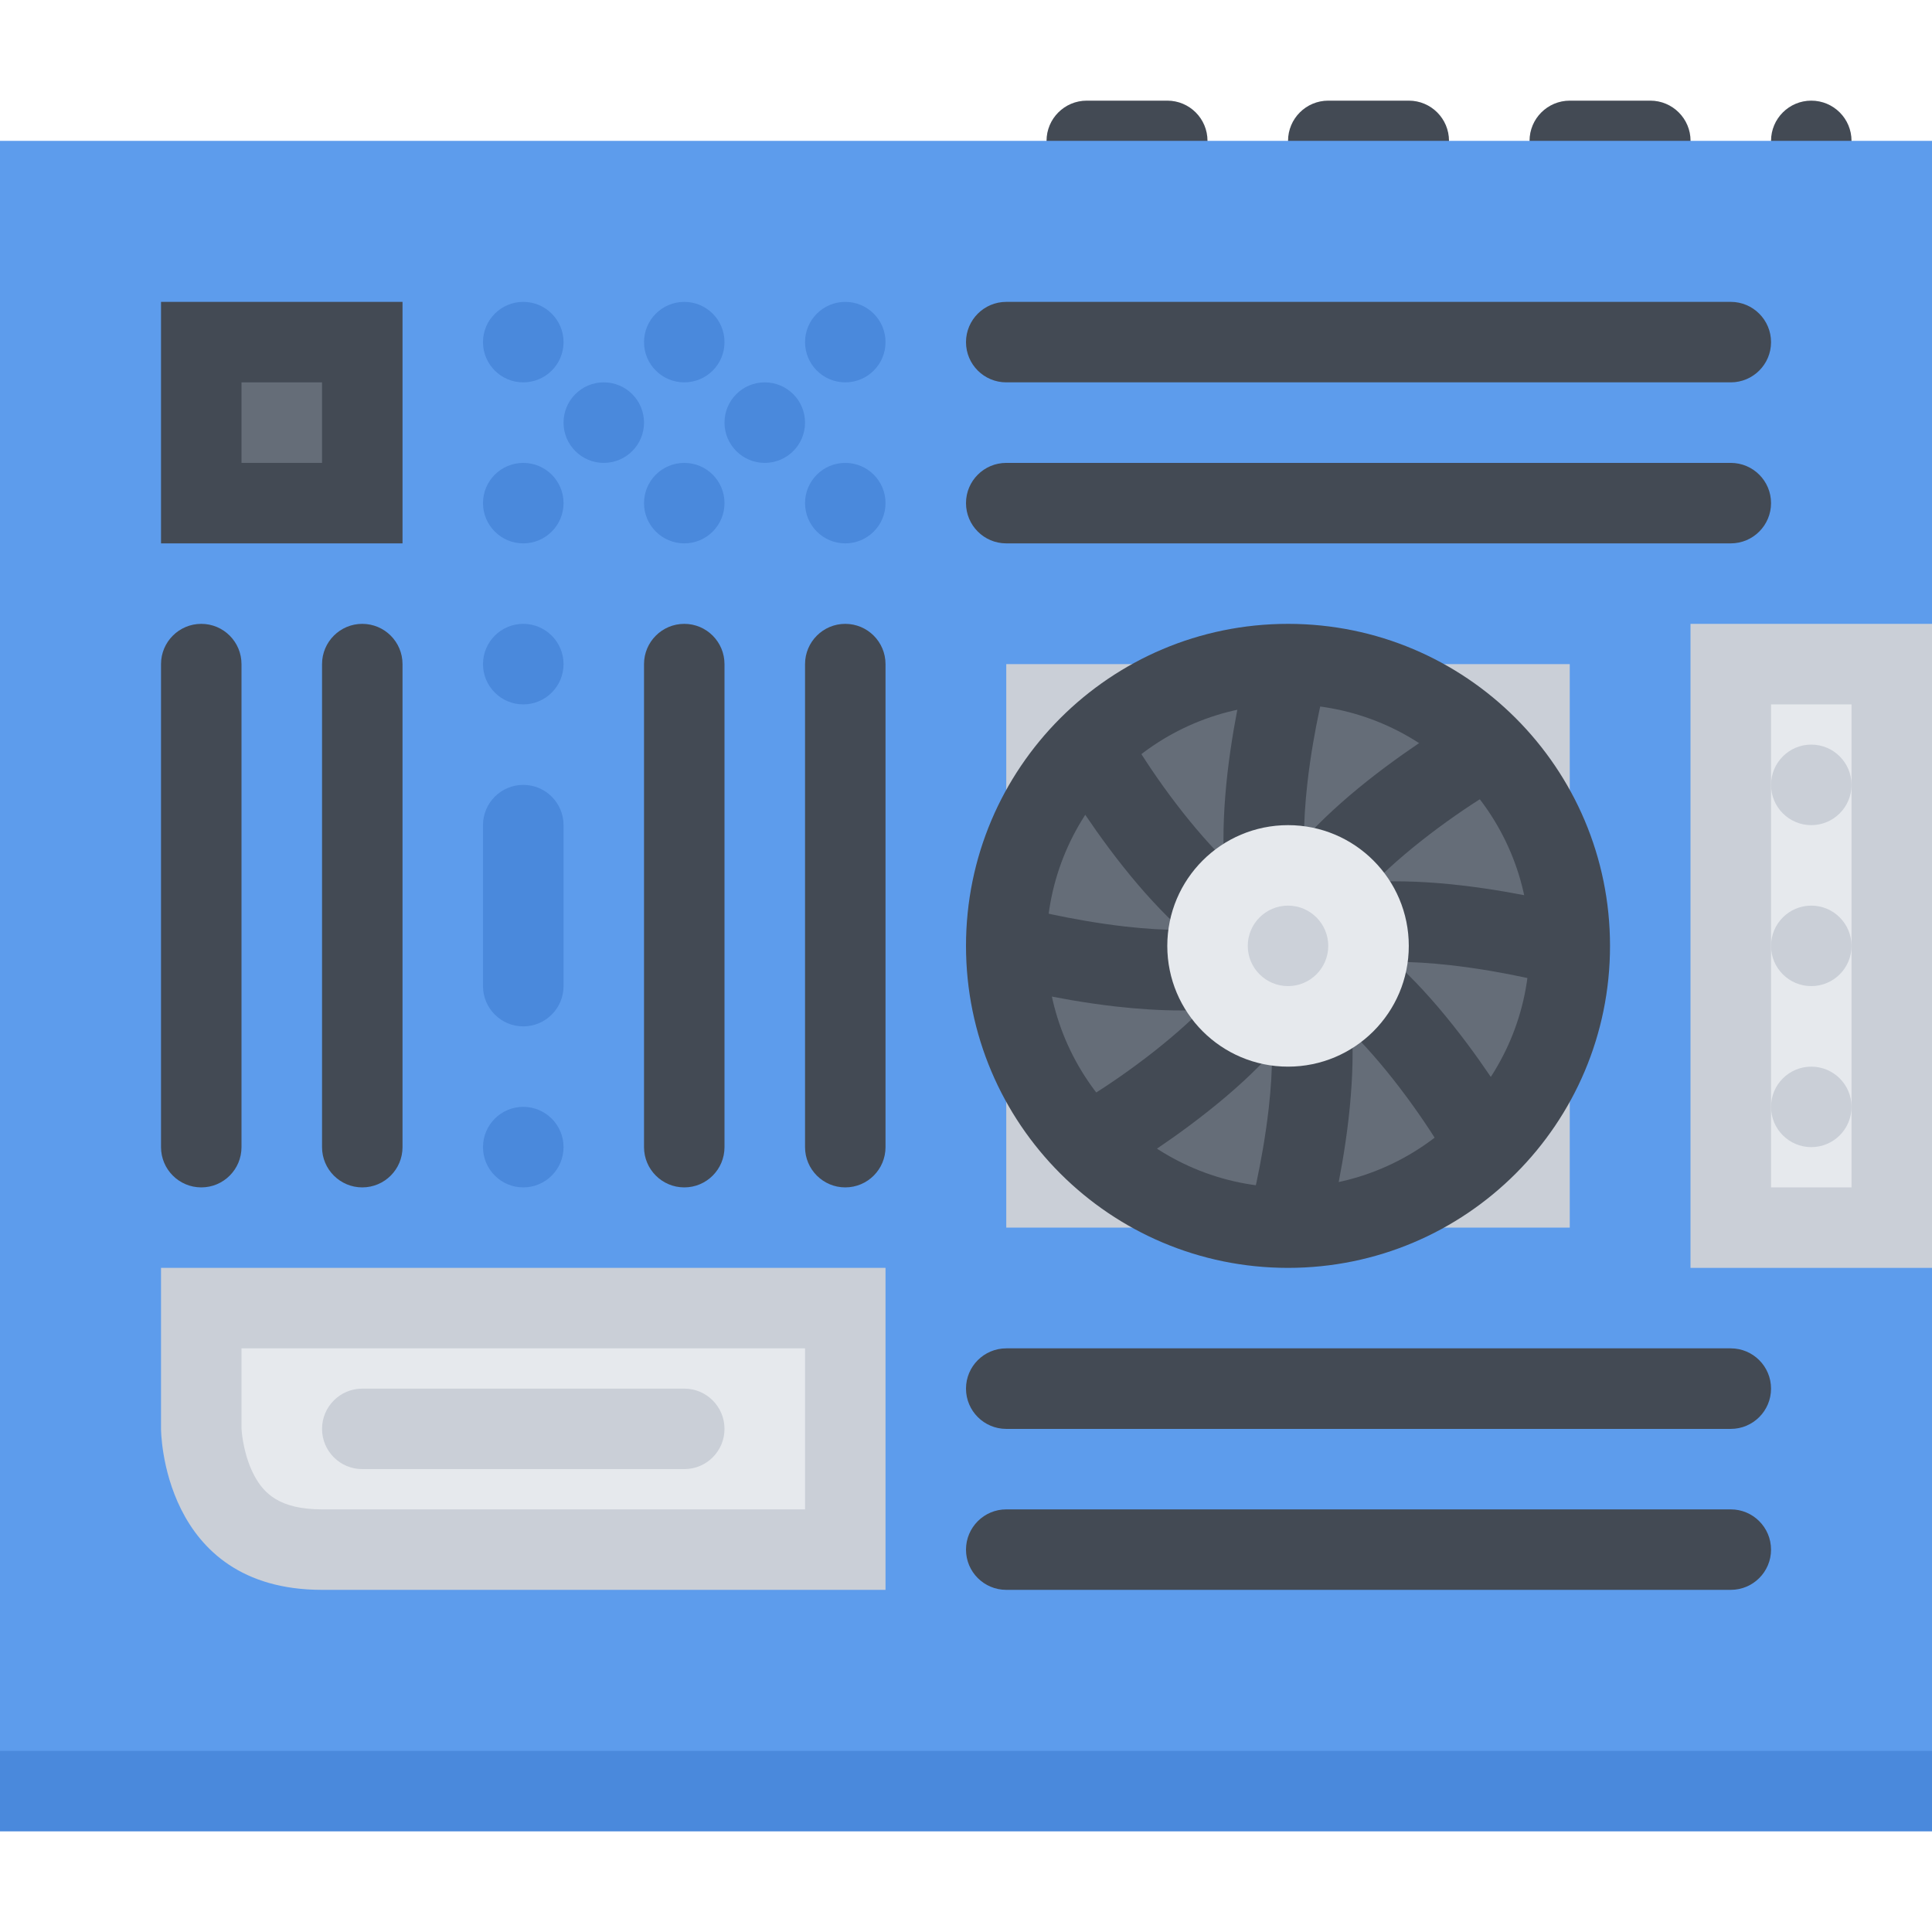
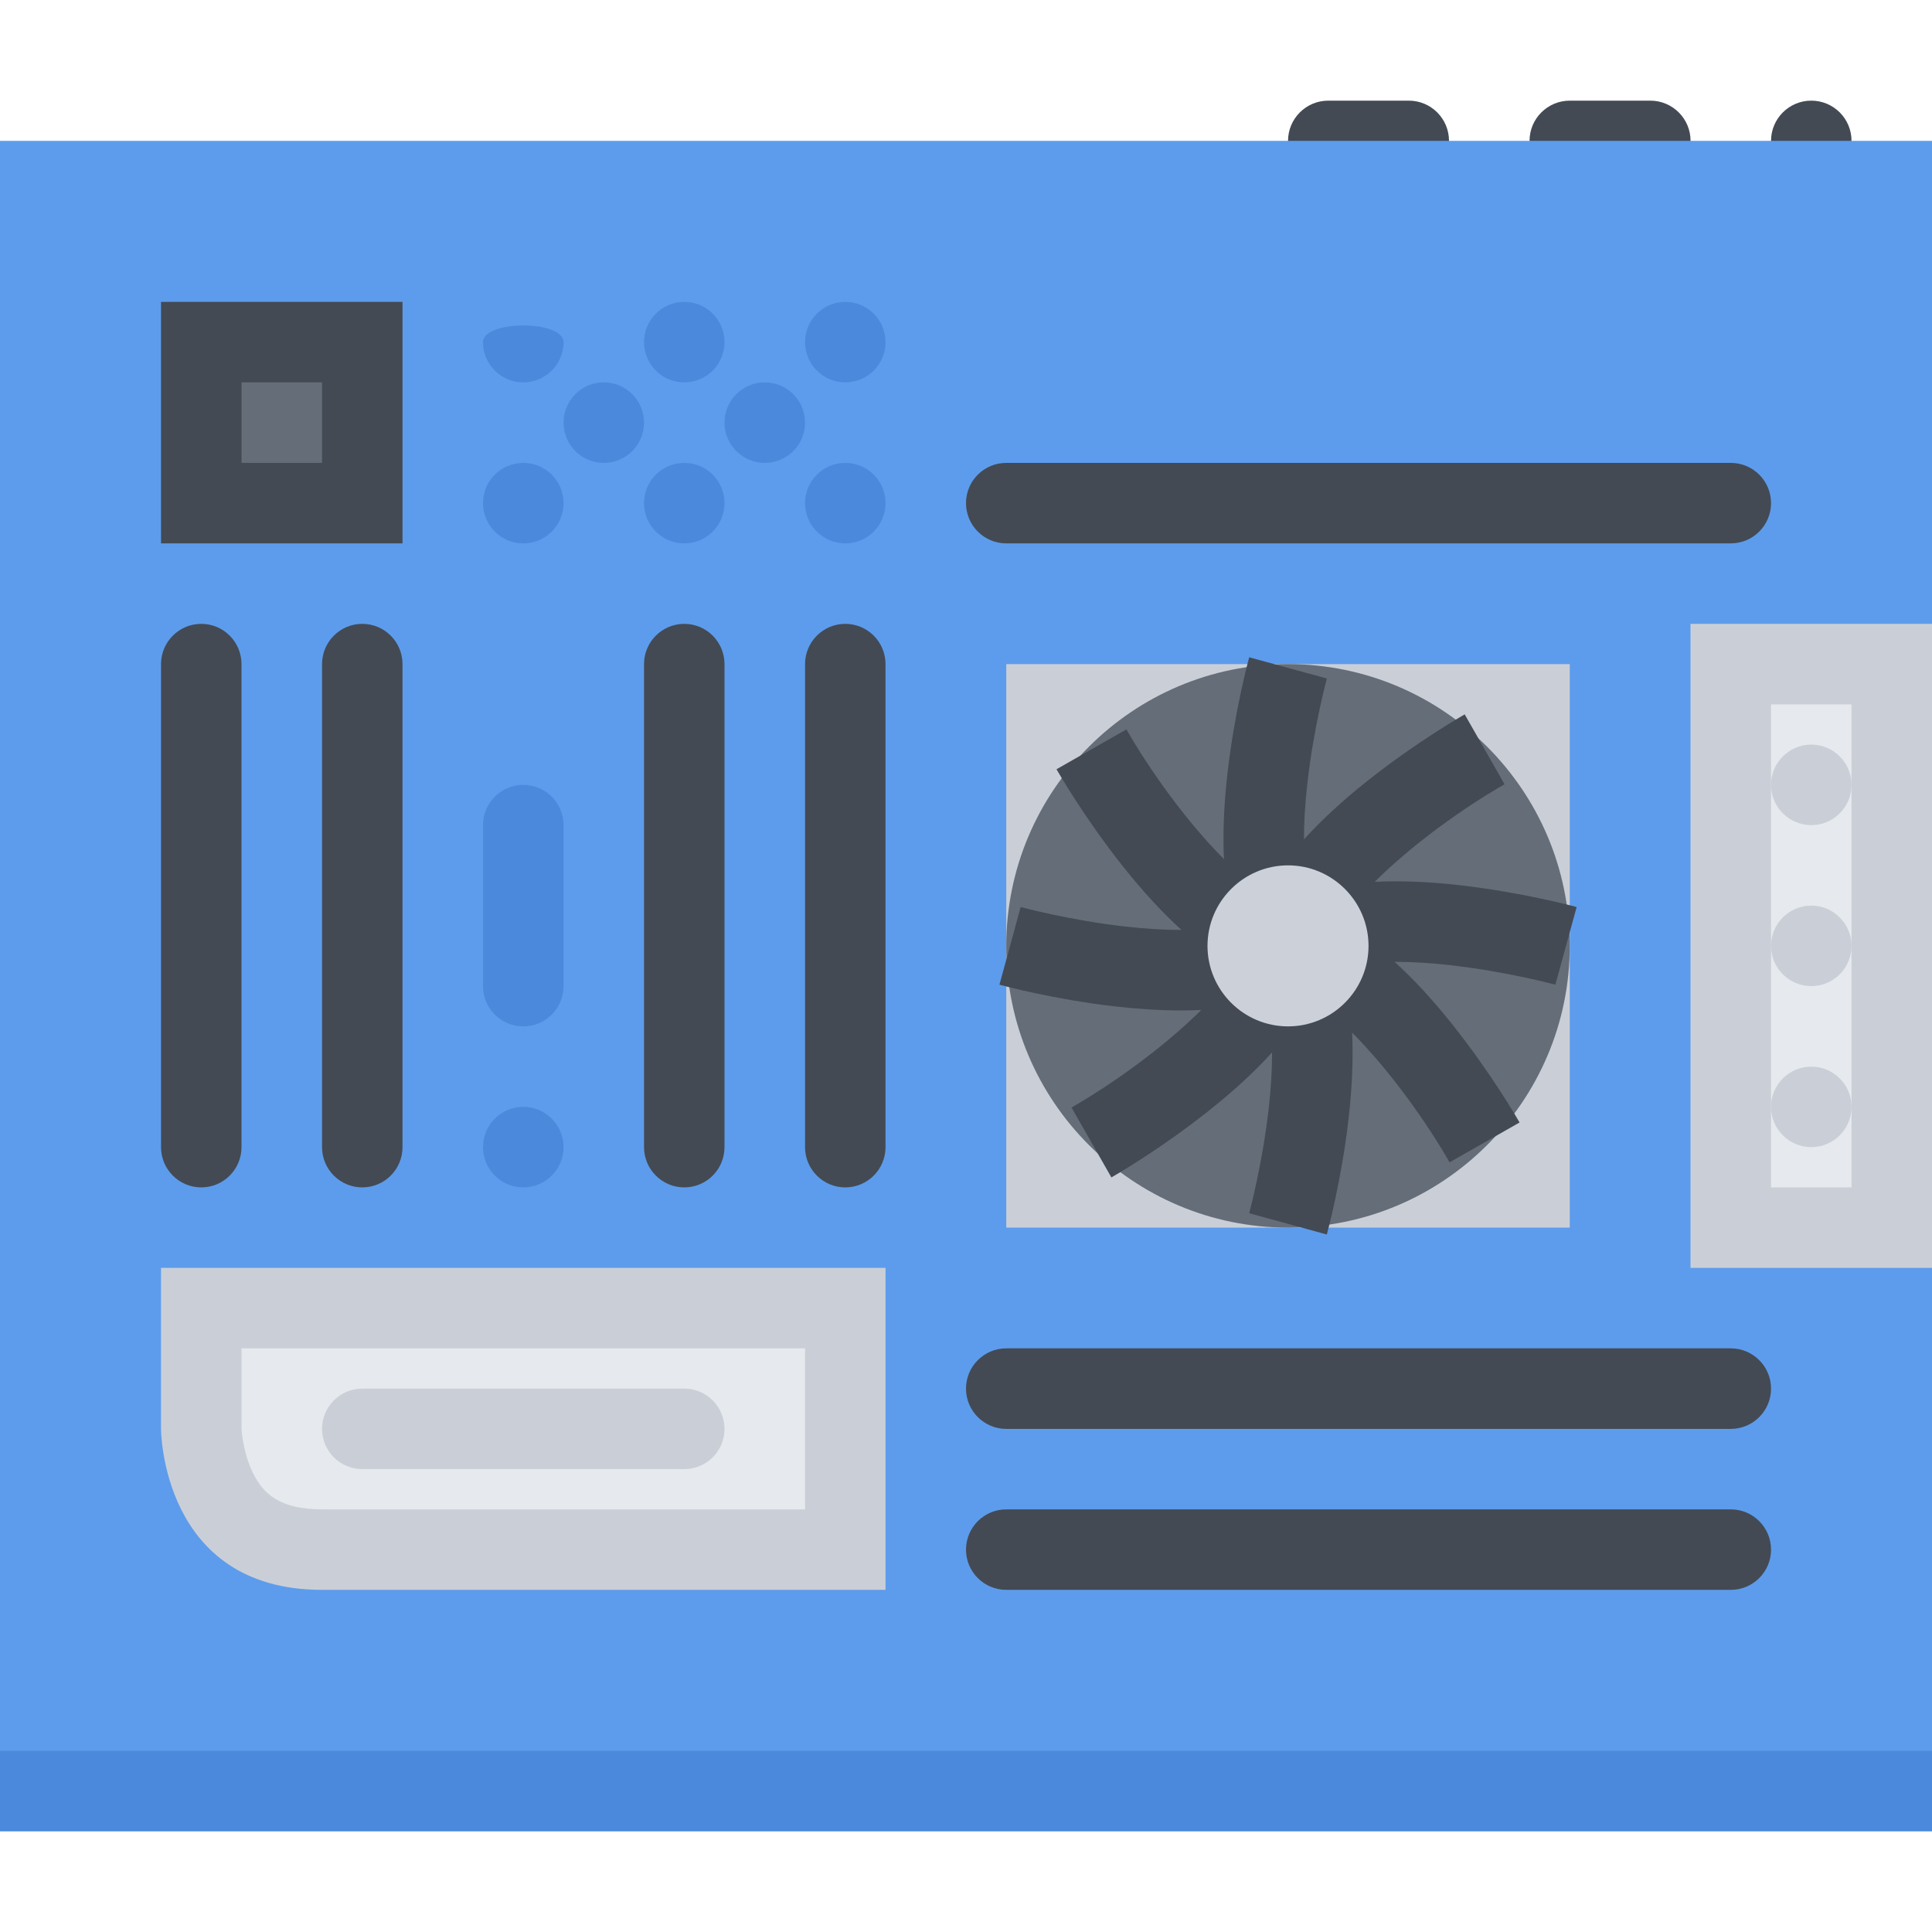
<svg xmlns="http://www.w3.org/2000/svg" version="1.1" id="Layer_1" width="512" height="512" viewBox="0 0 512 512" enable-background="new 0 0 512 512" xml:space="preserve">
  <g id="motherboard">
    <g>
      <rect y="58.672" fill="#4A89DC" width="512" height="426.656" />
    </g>
    <g>
      <path fill="#434A54" d="M480,26.672c-5.875,0-10.656,4.766-10.656,10.656S474.125,48,480,48c5.906,0,10.672-4.781,10.672-10.672    S485.906,26.672,480,26.672z" />
-       <path fill="#434A54" d="M309.344,26.672H288c-5.875,0-10.656,4.766-10.656,10.656S282.125,48,288,48h21.344    C315.234,48,320,43.219,320,37.328S315.234,26.672,309.344,26.672z" />
      <path fill="#434A54" d="M373.344,26.672H352c-5.875,0-10.656,4.766-10.656,10.656S346.125,48,352,48h21.344    C379.234,48,384,43.219,384,37.328S379.234,26.672,373.344,26.672z" />
      <path fill="#434A54" d="M437.344,26.672h-21.328c-5.891,0-10.672,4.766-10.672,10.656S410.125,48,416.016,48h21.328    c5.891,0,10.672-4.781,10.672-10.672S443.234,26.672,437.344,26.672z" />
    </g>
    <g>
      <rect y="37.328" fill="#5D9CEC" width="512" height="426.672" />
    </g>
    <rect x="53.344" y="90.672" fill="#656D78" width="42.656" height="42.656" />
    <path fill="#434A54" d="M42.672,80v64h64V80H42.672z M85.344,122.672H64v-21.344h21.344V122.672z" />
    <path fill="#E6E9ED" d="M85.344,410.672c-13.281,0-22.281-4.875-27.516-14.906c-4.344-8.281-4.484-17.062-4.484-17.156v-31.938H224   v64H85.344z" />
    <path fill="#CACFD7" d="M42.672,336v42.672c0,0,0,42.656,42.672,42.656c42.656,0,149.328,0,149.328,0V336H42.672z M213.344,400   h-128c-11.469,0-15.453-4.422-17.844-8.75c-2.688-4.891-3.422-10.797-3.5-12.766v-21.156h149.344V400z" />
    <g>
      <path fill="#434A54" d="M53.344,165.328c-5.891,0-10.672,4.781-10.672,10.672v128l0,0c0,5.891,4.781,10.672,10.672,10.672    S64,309.891,64,304l0,0V176C64,170.109,59.234,165.328,53.344,165.328z" />
      <path fill="#434A54" d="M96,165.328c-5.875,0-10.656,4.781-10.656,10.672v128l0,0c0,5.891,4.781,10.672,10.656,10.672    c5.906,0,10.672-4.781,10.672-10.672l0,0V176C106.672,170.109,101.906,165.328,96,165.328z" />
      <path fill="#434A54" d="M224,165.328c-5.875,0-10.656,4.781-10.656,10.672v128l0,0c0,5.891,4.781,10.672,10.656,10.672    c5.906,0,10.672-4.781,10.672-10.672l0,0V176C234.672,170.109,229.906,165.328,224,165.328z" />
      <path fill="#434A54" d="M181.344,165.328c-5.891,0-10.672,4.781-10.672,10.672v128l0,0c0,5.891,4.781,10.672,10.672,10.672    S192,309.891,192,304l0,0V176C192,170.109,187.234,165.328,181.344,165.328z" />
    </g>
    <g>
      <path fill="#434A54" d="M458.672,400L458.672,400h-192l0,0c-5.891,0-10.672,4.781-10.672,10.672s4.781,10.656,10.672,10.656l0,0    h192l0,0c5.891,0,10.672-4.766,10.672-10.656S464.562,400,458.672,400z" />
      <path fill="#434A54" d="M266.672,378.672L266.672,378.672h192l0,0c5.891,0,10.672-4.781,10.672-10.672    s-4.781-10.672-10.672-10.672l0,0h-192l0,0c-5.891,0-10.672,4.781-10.672,10.672S260.781,378.672,266.672,378.672z" />
    </g>
    <g>
      <path fill="#434A54" d="M458.672,122.672L458.672,122.672h-192l0,0c-5.891,0-10.672,4.766-10.672,10.656S260.781,144,266.672,144    l0,0h192l0,0c5.891,0,10.672-4.781,10.672-10.672S464.562,122.672,458.672,122.672z" />
-       <path fill="#434A54" d="M266.672,101.328L266.672,101.328h192l0,0c5.891,0,10.672-4.766,10.672-10.656S464.562,80,458.672,80l0,0    h-192l0,0C260.781,80,256,84.781,256,90.672S260.781,101.328,266.672,101.328z" />
    </g>
    <rect x="458.672" y="176" fill="#E6E9ED" width="42.672" height="149.328" />
    <path fill="#CACFD7" d="M448,165.328V336h64V165.328H448z M490.672,314.672h-21.328v-128h21.328V314.672z" />
    <path fill="#CACFD7" d="M490.672,208c0,5.891-4.766,10.672-10.672,10.672c-5.875,0-10.656-4.781-10.656-10.672   s4.781-10.672,10.656-10.672C485.906,197.328,490.672,202.109,490.672,208z" />
    <path fill="#CACFD7" d="M490.672,250.672c0,5.891-4.766,10.656-10.672,10.656c-5.875,0-10.656-4.766-10.656-10.656   S474.125,240,480,240C485.906,240,490.672,244.781,490.672,250.672z" />
    <path fill="#CACFD7" d="M490.672,293.328c0,5.891-4.766,10.672-10.672,10.672c-5.875,0-10.656-4.781-10.656-10.672   s4.781-10.656,10.656-10.656C485.906,282.672,490.672,287.438,490.672,293.328z" />
-     <path fill="#4A89DC" d="M149.344,90.672c0,5.891-4.781,10.656-10.672,10.656S128,96.562,128,90.672S132.781,80,138.672,80   S149.344,84.781,149.344,90.672z" />
+     <path fill="#4A89DC" d="M149.344,90.672c0,5.891-4.781,10.656-10.672,10.656S128,96.562,128,90.672S149.344,84.781,149.344,90.672z" />
    <path fill="#4A89DC" d="M192,133.328c0,5.891-4.766,10.672-10.656,10.672s-10.672-4.781-10.672-10.672s4.781-10.656,10.672-10.656   S192,127.438,192,133.328z" />
    <path fill="#4A89DC" d="M170.672,112c0,5.891-4.766,10.672-10.672,10.672c-5.875,0-10.656-4.781-10.656-10.672   s4.781-10.672,10.656-10.672C165.906,101.328,170.672,106.109,170.672,112z" />
    <path fill="#4A89DC" d="M192,90.672c0,5.891-4.766,10.656-10.656,10.656s-10.672-4.766-10.672-10.656S175.453,80,181.344,80   S192,84.781,192,90.672z" />
    <path fill="#4A89DC" d="M149.344,133.328c0,5.891-4.781,10.672-10.672,10.672S128,139.219,128,133.328s4.781-10.656,10.672-10.656   S149.344,127.438,149.344,133.328z" />
    <path fill="#4A89DC" d="M234.672,133.328c0,5.891-4.766,10.672-10.672,10.672c-5.875,0-10.656-4.781-10.656-10.672   s4.781-10.656,10.656-10.656C229.906,122.672,234.672,127.438,234.672,133.328z" />
    <path fill="#4A89DC" d="M213.344,112c0,5.891-4.781,10.672-10.672,10.672S192,117.891,192,112s4.781-10.672,10.672-10.672   S213.344,106.109,213.344,112z" />
    <path fill="#4A89DC" d="M234.672,90.672c0,5.891-4.766,10.656-10.672,10.656c-5.875,0-10.656-4.766-10.656-10.656   S218.125,80,224,80C229.906,80,234.672,84.781,234.672,90.672z" />
    <path fill="#CACFD7" d="M181.344,368H96c-5.875,0-10.656,4.781-10.656,10.672S90.125,389.328,96,389.328h85.344   c5.891,0,10.656-4.766,10.656-10.656S187.234,368,181.344,368z" />
    <g>
      <rect x="266.672" y="176" fill="#CACFD7" width="149.328" height="149.328" />
    </g>
    <g>
      <path fill="#4A89DC" d="M138.672,208c-5.891,0-10.672,4.781-10.672,10.672v42.656c0,5.891,4.781,10.672,10.672,10.672    s10.672-4.781,10.672-10.672v-42.656C149.344,212.781,144.562,208,138.672,208z" />
-       <path fill="#4A89DC" d="M138.672,186.672c5.891,0,10.672-4.781,10.672-10.672s-4.781-10.672-10.672-10.672S128,170.109,128,176    S132.781,186.672,138.672,186.672z" />
      <path fill="#4A89DC" d="M138.672,293.328c-5.891,0-10.672,4.781-10.672,10.672s4.781,10.672,10.672,10.672    s10.672-4.781,10.672-10.672S144.562,293.328,138.672,293.328z" />
    </g>
    <path fill="#656D78" d="M341.344,325.328c-41.172,0-74.672-33.484-74.672-74.656S300.172,176,341.344,176S416,209.5,416,250.672   S382.516,325.328,341.344,325.328z" />
    <path fill="#434A54" d="M412.188,260.953l5.641-20.578c-0.578-0.156-14.234-3.859-30.688-5.75c-8.391-0.969-16-1.266-22.812-0.938   c9.859-9.859,23.625-19.703,34.391-25.844l-10.562-18.531c-0.516,0.297-12.797,7.328-25.781,17.625   c-6.625,5.266-12.219,10.438-16.812,15.5c0-4.516,0.297-9.516,0.906-14.875c1.656-14.766,5.078-27.422,5.156-27.75l0,0L341.344,177   l-10.297-2.812c-0.156,0.562-3.859,14.219-5.75,30.688c-0.953,8.391-1.266,16-0.938,22.797   c-9.859-9.844-19.703-23.625-25.844-34.375l-18.531,10.562c0.297,0.516,7.328,12.797,17.625,25.766   c5.266,6.625,10.438,12.234,15.5,16.812c-4.516,0.016-9.516-0.281-14.875-0.891c-14.875-1.688-27.625-5.141-27.75-5.172   l-2.812,10.297l2.828-10.297l-5.641,20.578c0.562,0.156,14.219,3.875,30.688,5.766c6.219,0.703,12.016,1.062,17.375,1.062   c1.859,0,3.672-0.047,5.422-0.125c-9.859,9.844-23.625,19.688-34.375,25.844l5.281,9.266l5.281,9.266   c0.516-0.297,12.797-7.328,25.766-17.641c6.625-5.25,12.234-10.422,16.812-15.484c0.016,4.516-0.281,9.5-0.891,14.875   c-1.688,14.859-5.125,27.609-5.172,27.734l20.578,5.641c0.156-0.578,3.875-14.234,5.766-30.688c0.953-8.391,1.266-16,0.938-22.812   c9.844,9.859,19.688,23.625,25.828,34.375l18.547-10.562c-0.297-0.516-7.328-12.797-17.641-25.766   c-5.25-6.625-10.422-12.219-15.484-16.812c4.516,0,9.5,0.297,14.875,0.906C399.328,257.469,412.062,260.922,412.188,260.953z" />
    <path fill="#CCD1D9" d="M341.344,272C329.578,272,320,262.438,320,250.672s9.578-21.344,21.344-21.344s21.328,9.578,21.328,21.344   S353.109,272,341.344,272z" />
-     <path fill="#E6E9ED" d="M341.344,218.672c-17.672,0-32,14.328-32,32s14.328,32,32,32s32-14.328,32-32   S359.016,218.672,341.344,218.672z M341.344,261.328c-5.891,0-10.672-4.781-10.672-10.656c0-5.891,4.781-10.672,10.672-10.672   c5.875,0,10.656,4.781,10.656,10.672C352,256.547,347.219,261.328,341.344,261.328z" />
-     <path fill="#434A54" d="M341.344,165.328c-47.125,0-85.344,38.203-85.344,85.344C256,297.797,294.219,336,341.344,336   s85.328-38.203,85.328-85.328C426.672,203.531,388.469,165.328,341.344,165.328z M341.344,314.672c-35.297,0-64-28.719-64-64   c0-35.297,28.703-64,64-64c35.281,0,64,28.703,64,64C405.344,285.953,376.625,314.672,341.344,314.672z" />
  </g>
</svg>